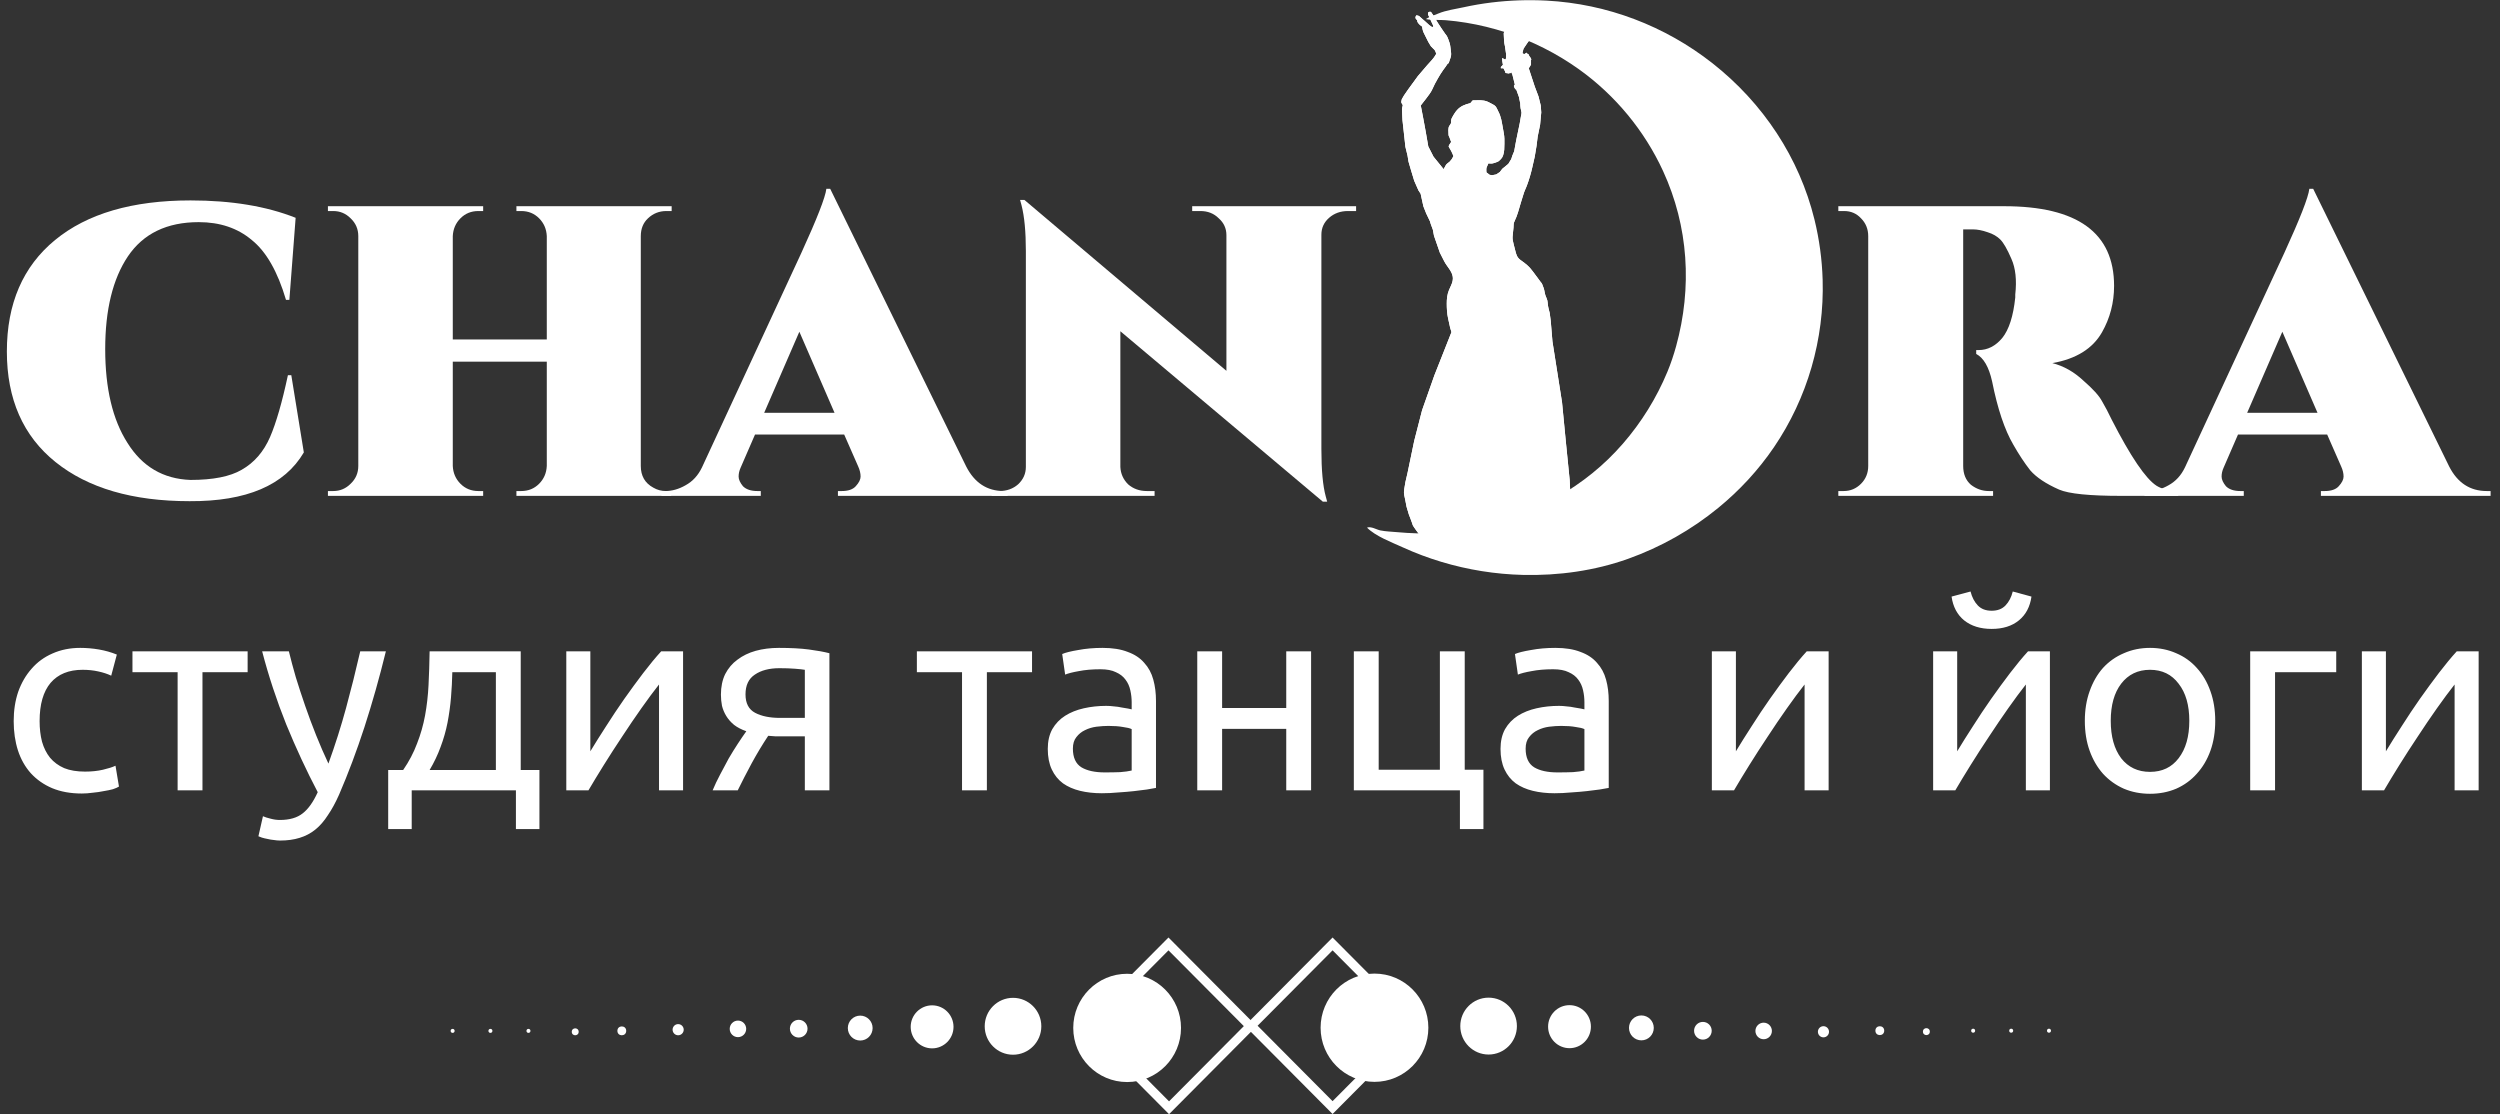
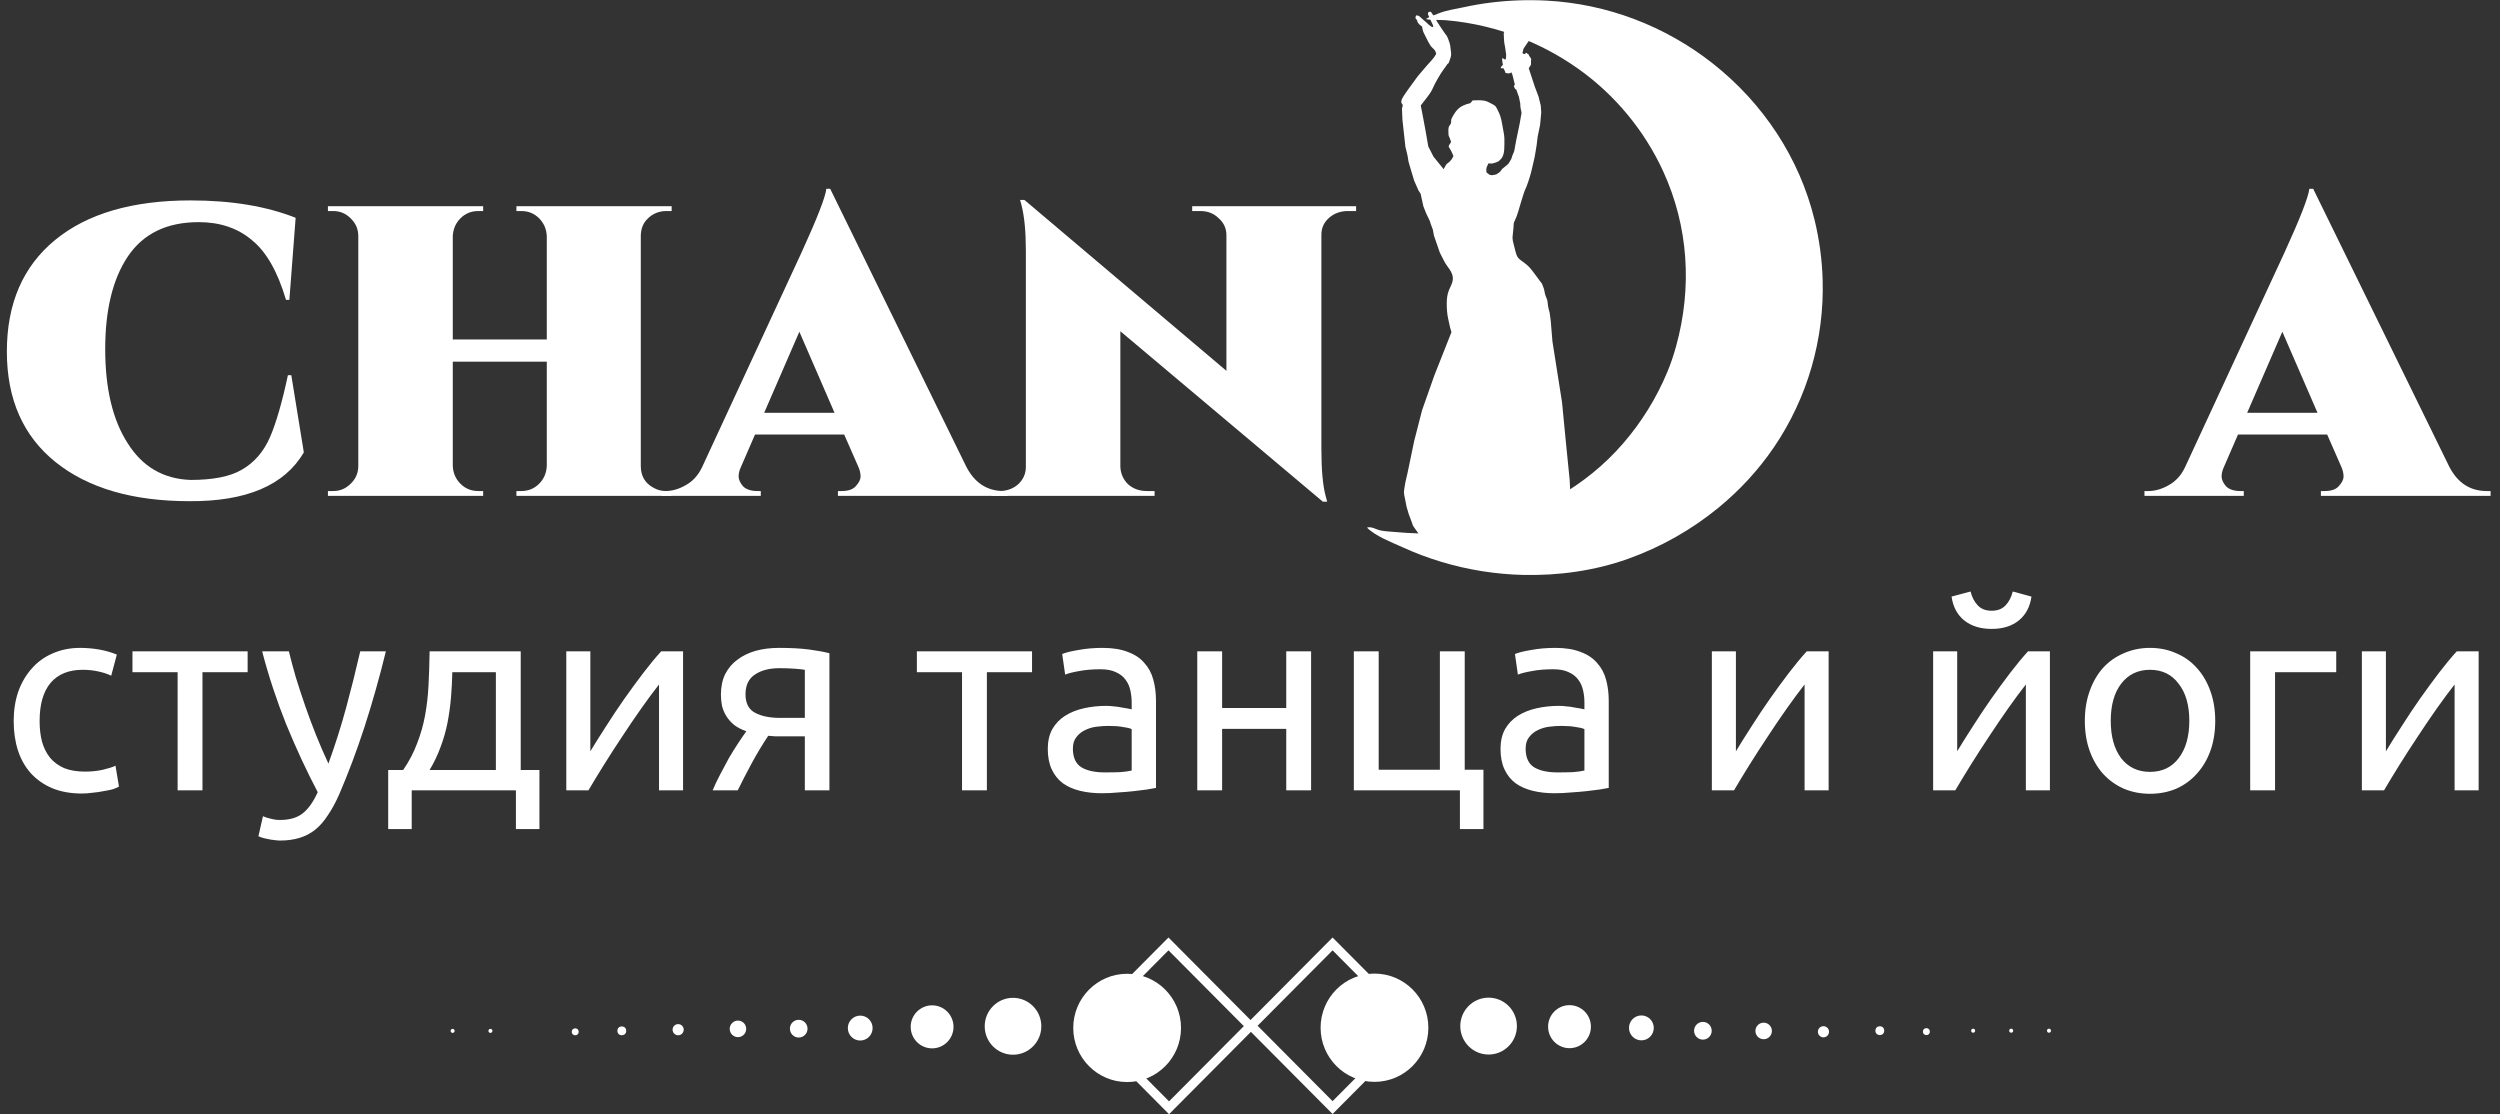
<svg xmlns="http://www.w3.org/2000/svg" width="1104" height="492" viewBox="0 0 1104 492" fill="none">
  <rect x="0" y="0" width="1104" height="492" fill="#333333" stroke="none" />
  <g clip-path="url(#clip0_909_2)">
    <path d="M758.744 224.308C768.175 216.592 776.505 207.591 783.348 197.539C798.196 175.726 805.65 149.748 804.881 123.556C804.616 114.6 803.409 105.672 801.271 96.96C794.571 69.644 778.57 45.5 756.232 27.935C735.32 11.489 709.715 1.679 682.933 0.271C674.813 -0.156 666.653 0.122 658.585 1.113C654.47 1.618 650.376 2.316 646.331 3.207C642.825 3.979 638.509 4.554 635.237 5.94C633.421 6.709 631.243 7.336 629.65 8.418C632.372 9.023 635.641 8.685 638.475 8.923C641.489 9.175 644.494 9.549 647.481 10.039C653.451 11.018 659.342 12.463 665.087 14.342C676.577 18.102 687.477 23.598 697.264 30.595C713.328 42.079 726.199 57.72 734.38 75.474C745.688 100.011 747.303 127.003 740.177 152.864C739.115 156.717 737.85 160.517 736.311 164.215C731.524 175.74 724.855 186.518 716.616 195.988C708.252 205.598 698.894 213.046 687.833 219.474C677.106 225.708 665.832 229.673 654.017 233.338C647.837 235.256 640.2 235.3 633.777 235.504C628.211 235.681 622.636 235.517 617.092 235.011C614.656 234.788 611.977 234.717 609.601 234.238C607.789 233.872 605.559 232.342 603.662 232.988C607.469 236.831 614.498 239.436 619.428 241.689C624.963 244.216 630.678 246.364 636.514 248.121C648.189 251.635 660.355 253.586 672.566 253.882C688.204 254.26 704.229 252.038 718.952 246.778C733.428 241.606 746.947 233.964 758.744 224.308Z" fill="white" />
    <path d="M674.648 23.899V23.852C674.648 23.662 674.977 23.984 674.977 23.984C674.977 23.984 675.172 24.433 675.305 24.692C675.436 24.951 675.634 25.142 675.634 25.142L675.898 25.532L676.227 26.172L676.096 26.495V28.446L675.737 29.15L675.092 30.142L676.525 34.502L677.425 37.233L677.742 38.2L679.396 42.582L680.4 46.611L680.616 49.652L680.108 55.094L679.037 60.323L678.532 64.425L677.742 69.162C677.742 69.162 676.598 74.171 676.598 74.18C675.99 76.856 675.193 79.494 674.223 82.068C673.76 83.298 673.11 84.52 672.766 85.775C672.526 86.632 672.237 87.48 671.972 88.333C671.863 88.681 671.756 89.028 671.647 89.376C670.795 92.137 670.153 94.975 668.864 97.587C668.73 97.859 668.593 98.126 668.514 98.418C668.453 98.648 668.435 98.889 668.42 99.127C668.42 100.963 668.046 102.796 667.948 104.624C667.891 105.726 668.164 106.816 668.432 107.877C668.675 108.835 668.922 109.79 669.165 110.748C669.351 111.486 669.539 112.228 669.855 112.924C670.275 113.844 670.889 114.434 671.705 115.01C672.164 115.337 672.617 115.664 673.067 116.003C673.979 116.699 674.858 117.441 675.625 118.289C676.102 118.819 676.531 119.383 676.957 119.947C677.699 120.927 678.429 121.915 679.156 122.904C679.524 123.4 679.883 123.896 680.248 124.392C680.451 124.676 680.844 125.029 680.971 125.359C681.218 125.991 681.488 126.619 681.701 127.264C682.051 128.307 682.109 129.423 682.465 130.466C682.711 131.196 683.103 131.878 683.289 132.629C683.42 133.163 683.447 133.714 683.502 134.262C683.636 135.619 684.013 136.908 684.347 138.223L684.797 141.616L685.561 150.807L689.794 177.667L691.449 194.773L693.167 211.95L693.742 223.758V228.211L689.578 240.366L687.574 240.791L686.64 241.923L684.347 242.135L681.044 243.759L676.166 243.904L675.375 245.104L674.016 247.861H671.756V248.993C671.756 248.993 670.756 249.061 670.543 248.993C670.333 248.921 667.632 248.285 667.419 248.285C667.206 248.285 665.57 247.649 665.57 247.649L663.368 246.377V244.213L660.3 244.001L657.486 243.081L657.201 243.789L655.613 244.213L653.524 243.929L652.009 244.565L650.926 244.425L649.339 245.202L648.399 244.705L647.678 245.202L646.307 244.637L645.586 243.221L644.792 240.82L641.547 240.04L639.743 238.203L639.093 236.507L637.076 237.639L633.901 238.203L629.789 237.495L628.49 236.519H627.122C627.079 236.519 623.877 232.193 623.877 231.914C623.877 231.629 622.146 227.176 622.146 227.176L621.134 223.783L620.632 221.166L620.124 218.693L619.981 217.421L620.124 215.936L620.632 212.895L621.565 208.866L624.525 194.658L627.989 181.158L633.396 165.817L640.972 146.664L640.391 144.755C640.391 144.755 639.461 140.531 639.457 140.513C639.01 138.482 638.895 136.208 638.886 134.134C638.877 132.12 639.083 129.944 639.886 128.069C640.689 126.169 641.86 124.35 641.535 122.195C641.155 119.646 638.937 117.653 637.794 115.418L635.847 111.6L633.25 104.106L632.748 101.421L631.809 98.877L631.45 97.676L629.789 94.211L628.563 91.102L627.338 85.517L626.398 84.104L624.525 79.863L623.153 75.338L621.997 71.38L621.565 68.691L620.632 64.874L619.333 53.071C619.333 53.071 619.12 48.426 619.114 48.333C619.09 47.807 619.336 47.167 619.437 46.649C619.449 46.569 619.467 46.488 619.449 46.408C619.437 46.348 619.406 46.293 619.376 46.242C619.102 45.771 618.743 45.394 618.813 44.868C618.859 44.512 618.968 44.16 619.041 43.812L619.981 42.183L621.781 39.571L626.109 33.633L630.221 28.823C631.605 27.203 633.138 25.859 634.141 23.946C634.172 23.887 634.202 23.827 634.211 23.759C634.223 23.67 634.19 23.581 634.16 23.496C633.983 23.046 633.852 22.504 633.563 22.122C633.39 21.901 633.15 21.706 632.952 21.503C632.596 21.142 632.237 20.777 631.882 20.413L630.726 18.504C630.051 17.143 629.363 15.794 628.697 14.432C628.281 13.584 628.162 12.702 627.989 11.79C627.952 11.595 627.253 11.226 627.098 11.082C626.742 10.755 626.425 10.386 626.137 10C625.881 9.661 625.863 9.364 625.823 8.961C625.811 8.825 625.483 8.614 625.391 8.507C625.191 8.274 625.066 8.075 625.072 7.761C625.072 7.4 625.227 7.048 625.464 6.768C625.829 6.883 626.24 6.849 626.571 7.031C626.684 7.095 626.784 7.18 626.879 7.265C627.636 8.007 628.491 8.681 629.287 9.385L631.161 11.082L632.459 12.002L632.964 11.718L632.818 11.154L631.952 9.313C631.568 8.495 631.304 7.634 630.826 6.862C630.775 6.773 630.72 6.684 630.68 6.59C630.641 6.489 630.623 6.383 630.61 6.272C630.568 5.937 630.607 5.547 630.884 5.343C631.112 5.174 631.428 5.191 631.717 5.22C631.775 5.224 631.836 5.229 631.882 5.259C631.927 5.284 631.958 5.326 631.988 5.364C632.657 6.281 633.293 7.256 633.831 8.253C634.725 9.911 638.731 15.819 638.877 15.819C638.959 15.819 639.473 17.083 639.524 17.232C639.722 17.779 639.911 18.33 640.105 18.877C640.473 19.904 640.504 21.096 640.665 22.173C640.82 23.259 640.975 24.412 640.565 25.464C640.367 25.977 640.218 26.508 640.023 27.025C639.95 27.22 639.798 27.894 639.57 27.983C639.12 28.162 638.77 28.933 638.484 29.324C638.086 29.862 637.687 30.405 637.289 30.944C636.413 32.132 635.662 33.459 634.914 34.723C634.017 36.233 633.217 37.798 632.514 39.401C631.848 40.923 630.692 42.251 629.719 43.6L627.408 46.569L628.421 51.798L629.573 58.02L630.726 64.662L633.034 69.188L637.508 74.701C637.508 74.701 638.509 72.886 638.518 72.865C638.834 72.288 639.698 71.86 640.166 71.393C640.811 70.753 641.34 69.998 641.723 69.179C641.763 69.094 641.802 69.005 641.802 68.912C641.802 68.818 641.763 68.73 641.723 68.641C641.425 67.987 641.182 67.262 640.823 66.643C640.561 66.189 640.297 65.731 640.029 65.277C639.871 65.002 639.695 64.811 639.759 64.513C639.871 63.996 640.434 63.356 640.707 62.889C640.75 62.817 640.793 62.741 640.793 62.66C640.793 62.601 640.771 62.541 640.75 62.486C640.531 61.91 640.321 61.328 640.111 60.752C639.993 60.438 639.673 59.908 639.673 59.573C639.673 58.326 639.333 56.587 640.066 55.522C640.342 55.119 640.68 54.733 640.787 54.262C640.875 53.851 640.78 53.419 640.838 53.003C640.884 52.638 641.045 52.299 641.215 51.972C641.568 51.281 641.967 50.606 642.398 49.962C642.715 49.487 643.052 49.025 643.436 48.6C644.996 46.857 646.966 46.123 649.196 45.576C649.473 45.508 649.923 44.77 650.108 44.563C650.172 44.49 650.239 44.414 650.324 44.372C650.437 44.312 650.567 44.308 650.692 44.308C651.294 44.3 651.896 44.291 652.502 44.287C653.478 44.275 654.469 44.261 655.437 44.452C656.522 44.669 657.535 45.144 658.487 45.695C659.083 46.038 660.002 46.441 660.43 46.955C660.987 47.625 661.331 48.626 661.744 49.394C662.301 50.42 662.681 51.701 662.967 52.825C663.11 53.389 663.207 53.957 663.307 54.529C663.563 56.031 663.846 57.528 664.113 59.03C664.381 60.54 664.378 62.02 664.342 63.551C664.305 65.269 664.369 66.855 663.8 68.526C663.694 68.844 663.566 69.158 663.399 69.45C663.122 69.917 662.736 70.307 662.356 70.698C662.164 70.888 661.969 71.088 661.738 71.228C661.574 71.334 661.391 71.406 661.206 71.482C660.561 71.745 659.901 72.008 659.211 72.144C658.539 72.279 657.943 72.173 657.274 72.152C657.036 72.678 656.811 73.208 656.577 73.734C656.525 73.857 656.471 73.985 656.434 74.112C656.288 74.722 656.404 75.486 656.404 76.114L657.775 77.174L658.858 77.386L660.731 77.034L662.322 75.974L663.402 74.561L666.072 72.369L667.371 70.248L667.872 68.691L668.669 66.783L669.536 62.05L671.121 54.415C671.3 53.363 671.483 52.316 671.665 51.264C671.747 50.784 671.939 50.212 671.908 49.728C671.872 49.113 671.601 48.452 671.504 47.833C671.397 47.103 671.367 46.382 671.337 45.648L670.762 42.819C670.354 41.687 669.944 40.559 669.536 39.426C669.414 39.426 669.299 39.422 669.177 39.422C668.9 39.011 668.687 38.553 668.557 38.078C668.545 38.026 668.532 37.972 668.535 37.917C668.548 37.751 668.995 37.437 668.955 37.306L667.948 33.276L667.806 32.785L667.371 31.864L667.009 32.288C667.009 32.288 666.358 32.288 666.142 32.428C665.926 32.572 665.783 32.216 665.208 32.288C664.627 32.36 664.627 31.512 664.627 31.512L663.91 30.146H662.787V29.603C662.897 29.391 663.694 28.683 663.694 28.683L663.545 27.763L663.368 26.775V25.859C663.368 25.269 664.196 26.155 664.196 26.155L664.953 26.232L665.105 25.048V23.971L664.603 20.523C664.129 18.682 664.138 16.824 664.053 14.929C664.047 14.806 664.04 14.683 664.074 14.56C664.116 14.394 664.229 14.25 664.332 14.114C664.789 13.521 665.16 12.876 665.458 12.197C665.877 11.23 666.148 10.2 666.251 9.148C666.303 8.609 665.987 7.935 666.875 7.977C667.073 7.985 667.267 8.037 667.45 8.117C667.535 8.155 667.632 8.181 667.705 8.24C667.79 8.304 667.845 8.406 667.897 8.499C668.052 8.8 668.21 9.118 668.225 9.453C668.228 9.589 668.21 9.72 668.189 9.856C668.073 10.691 667.952 11.527 667.83 12.363C667.86 12.15 668.228 11.989 668.38 11.862C668.639 11.642 668.873 11.37 669.098 11.12C669.569 10.581 669.995 10.009 670.406 9.428C671.218 8.278 671.978 7.082 672.93 6.039C673.237 5.704 673.639 5.466 674.08 5.348C674.323 5.284 674.445 5.136 674.639 5.038C674.706 5 674.828 4.974 674.907 4.978L675.576 4.987C675.716 5.237 675.859 5.5 675.88 5.789C675.914 6.191 675.707 6.577 675.503 6.93C674.998 7.803 674.603 8.694 674.22 9.623L674.293 10.539C674.293 10.539 675.795 6.819 675.798 6.807C675.902 6.552 676.634 6.264 676.881 6.31C677.121 6.353 677.34 6.476 677.574 6.535C677.72 7.023 677.556 7.54 677.383 8.015C676.747 9.801 675.984 11.506 675.153 13.211C675.01 13.58 674.867 13.949 674.734 14.326C675.053 14.653 675.607 14.577 676.032 14.39C676.942 13.992 677.617 13.249 678.356 12.617C678.94 12.117 679.572 11.752 680.248 11.383C680.759 11.548 681.187 11.523 681.057 12.15C680.92 12.842 680.348 13.385 679.825 13.826C678.365 15.064 676.756 16.159 675.512 17.622C674.499 18.822 673.681 20.222 672.787 21.507L672.352 23.195L672.422 23.619L673.14 23.899L673.712 23.547L674.077 23.263L674.648 23.899Z" fill="white" />
-     <path d="M674.648 23.899V23.852C674.648 23.662 674.977 23.984 674.977 23.984C674.977 23.984 675.172 24.433 675.305 24.692C675.436 24.951 675.634 25.142 675.634 25.142L675.898 25.532L676.227 26.172L676.096 26.495V28.446L675.737 29.15L675.092 30.142L676.525 34.502L677.425 37.233L677.742 38.2L679.396 42.582L680.4 46.611L680.616 49.652L680.108 55.094L679.037 60.323L678.532 64.425L677.742 69.162C677.742 69.162 676.598 74.171 676.598 74.18C675.99 76.856 675.193 79.494 674.223 82.068C673.76 83.298 673.11 84.52 672.766 85.775C672.526 86.632 672.237 87.48 671.972 88.333C671.863 88.681 671.756 89.028 671.647 89.376C670.795 92.137 670.153 94.975 668.864 97.587C668.73 97.859 668.593 98.126 668.514 98.418C668.453 98.648 668.435 98.889 668.42 99.127C668.42 100.963 668.046 102.796 667.948 104.624C667.891 105.726 668.164 106.816 668.432 107.877C668.675 108.835 668.922 109.79 669.165 110.748C669.351 111.486 669.539 112.228 669.855 112.924C670.275 113.844 670.889 114.434 671.705 115.01C672.164 115.337 672.617 115.664 673.067 116.003C673.979 116.699 674.858 117.441 675.625 118.289C676.102 118.819 676.531 119.383 676.957 119.947C677.699 120.927 678.429 121.915 679.156 122.904C679.524 123.4 679.883 123.896 680.248 124.392C680.451 124.676 680.844 125.029 680.971 125.359C681.218 125.991 681.488 126.619 681.701 127.264C682.051 128.307 682.109 129.423 682.465 130.466C682.711 131.196 683.103 131.878 683.289 132.629C683.42 133.163 683.447 133.714 683.502 134.262C683.636 135.619 684.013 136.908 684.347 138.223L684.797 141.616L685.561 150.807L689.794 177.667L691.449 194.773L693.167 211.95L693.742 223.758V228.211L689.578 240.366L687.574 240.791L686.64 241.923L684.347 242.135L681.044 243.759L676.166 243.904L675.375 245.104L674.016 247.861H671.756V248.993C671.756 248.993 670.756 249.061 670.543 248.993C670.333 248.921 667.632 248.285 667.419 248.285C667.206 248.285 665.57 247.649 665.57 247.649L663.368 246.377V244.213L660.3 244.001L657.486 243.081L657.201 243.789L655.613 244.213L653.524 243.929L652.009 244.565L650.926 244.425L649.339 245.202L648.399 244.705L647.678 245.202L646.307 244.637L645.586 243.221L644.792 240.82L641.547 240.04L639.743 238.203L639.093 236.507L637.076 237.639L633.901 238.203L629.789 237.495L628.49 236.519H627.122C627.079 236.519 623.877 232.193 623.877 231.914C623.877 231.629 622.146 227.176 622.146 227.176L621.134 223.783L620.632 221.166L620.124 218.693L619.981 217.421L620.124 215.936L620.632 212.895L621.565 208.866L624.525 194.658L627.989 181.158L633.396 165.817L640.972 146.664L640.391 144.755C640.391 144.755 639.461 140.531 639.457 140.513C639.01 138.482 638.895 136.208 638.886 134.134C638.877 132.12 639.083 129.944 639.886 128.069C640.689 126.169 641.86 124.35 641.535 122.195C641.155 119.646 638.937 117.653 637.794 115.418L635.847 111.6L633.25 104.106L632.748 101.421L631.809 98.877L631.45 97.676L629.789 94.211L628.563 91.102L627.338 85.517L626.398 84.104L624.525 79.863L623.153 75.338L621.997 71.38L621.565 68.691L620.632 64.874L619.333 53.071C619.333 53.071 619.12 48.426 619.114 48.333C619.09 47.807 619.336 47.167 619.437 46.649C619.449 46.569 619.467 46.488 619.449 46.408C619.437 46.348 619.406 46.293 619.376 46.242C619.102 45.771 618.743 45.394 618.813 44.868C618.859 44.512 618.968 44.16 619.041 43.812L619.981 42.183L621.781 39.571L626.109 33.633L630.221 28.823C631.605 27.203 633.138 25.859 634.141 23.946C634.172 23.887 634.202 23.827 634.211 23.759C634.223 23.67 634.19 23.581 634.16 23.496C633.983 23.046 633.852 22.504 633.563 22.122C633.39 21.901 633.15 21.706 632.952 21.503C632.596 21.142 632.237 20.777 631.882 20.413L630.726 18.504C630.051 17.143 629.363 15.794 628.697 14.432C628.281 13.584 628.162 12.702 627.989 11.79C627.952 11.595 627.253 11.226 627.098 11.082C626.742 10.755 626.425 10.386 626.137 10C625.881 9.661 625.863 9.364 625.823 8.961C625.811 8.825 625.483 8.614 625.391 8.507C625.191 8.274 625.066 8.075 625.072 7.761C625.072 7.4 625.227 7.048 625.464 6.768C625.829 6.883 626.24 6.849 626.571 7.031C626.684 7.095 626.784 7.18 626.879 7.265C627.636 8.007 628.491 8.681 629.287 9.385L631.161 11.082L632.459 12.002L632.964 11.718L632.818 11.154L631.952 9.313C631.568 8.495 631.304 7.634 630.826 6.862C630.775 6.773 630.72 6.684 630.68 6.59C630.641 6.489 630.623 6.383 630.61 6.272C630.568 5.937 630.607 5.547 630.884 5.343C631.112 5.174 631.428 5.191 631.717 5.22C631.775 5.224 631.836 5.229 631.882 5.259C631.927 5.284 631.958 5.326 631.988 5.364C632.657 6.281 633.293 7.256 633.831 8.253C634.725 9.911 638.731 15.819 638.877 15.819C638.959 15.819 639.473 17.083 639.524 17.232C639.722 17.779 639.911 18.33 640.105 18.877C640.473 19.904 640.504 21.096 640.665 22.173C640.82 23.259 640.975 24.412 640.565 25.464C640.367 25.977 640.218 26.508 640.023 27.025C639.95 27.22 639.798 27.894 639.57 27.983C639.12 28.162 638.77 28.933 638.484 29.324C638.086 29.862 637.687 30.405 637.289 30.944C636.413 32.132 635.662 33.459 634.914 34.723C634.017 36.233 633.217 37.798 632.514 39.401C631.848 40.923 630.692 42.251 629.719 43.6L627.408 46.569L628.421 51.798L629.573 58.02L630.726 64.662L633.034 69.188L637.508 74.701C637.508 74.701 638.509 72.886 638.518 72.865C638.834 72.288 639.698 71.86 640.166 71.393C640.811 70.753 641.34 69.998 641.723 69.179C641.763 69.094 641.802 69.005 641.802 68.912C641.802 68.818 641.763 68.73 641.723 68.641C641.425 67.987 641.182 67.262 640.823 66.643C640.561 66.189 640.297 65.731 640.029 65.277C639.871 65.002 639.695 64.811 639.759 64.513C639.871 63.996 640.434 63.356 640.707 62.889C640.75 62.817 640.793 62.741 640.793 62.66C640.793 62.601 640.771 62.541 640.75 62.486C640.531 61.91 640.321 61.328 640.111 60.752C639.993 60.438 639.673 59.908 639.673 59.573C639.673 58.326 639.333 56.587 640.066 55.522C640.342 55.119 640.68 54.733 640.787 54.262C640.875 53.851 640.78 53.419 640.838 53.003C640.884 52.638 641.045 52.299 641.215 51.972C641.568 51.281 641.967 50.606 642.398 49.962C642.715 49.487 643.052 49.025 643.436 48.6C644.996 46.857 646.966 46.123 649.196 45.576C649.473 45.508 649.923 44.77 650.108 44.563C650.172 44.49 650.239 44.414 650.324 44.372C650.437 44.312 650.567 44.308 650.692 44.308C651.294 44.3 651.896 44.291 652.502 44.287C653.478 44.275 654.469 44.261 655.437 44.452C656.522 44.669 657.535 45.144 658.487 45.695C659.083 46.038 660.002 46.441 660.43 46.955C660.987 47.625 661.331 48.626 661.744 49.394C662.301 50.42 662.681 51.701 662.967 52.825C663.11 53.389 663.207 53.957 663.307 54.529C663.563 56.031 663.846 57.528 664.113 59.03C664.381 60.54 664.378 62.02 664.342 63.551C664.305 65.269 664.369 66.855 663.8 68.526C663.694 68.844 663.566 69.158 663.399 69.45C663.122 69.917 662.736 70.307 662.356 70.698C662.164 70.888 661.969 71.088 661.738 71.228C661.574 71.334 661.391 71.406 661.206 71.482C660.561 71.745 659.901 72.008 659.211 72.144C658.539 72.279 657.943 72.173 657.274 72.152C657.036 72.678 656.811 73.208 656.577 73.734C656.525 73.857 656.471 73.985 656.434 74.112C656.288 74.722 656.404 75.486 656.404 76.114L657.775 77.174L658.858 77.386L660.731 77.034L662.322 75.974L663.402 74.561L666.072 72.369L667.371 70.248L667.872 68.691L668.669 66.783L669.536 62.05L671.121 54.415C671.3 53.363 671.483 52.316 671.665 51.264C671.747 50.784 671.939 50.212 671.908 49.728C671.872 49.113 671.601 48.452 671.504 47.833C671.397 47.103 671.367 46.382 671.337 45.648L670.762 42.819C670.354 41.687 669.944 40.559 669.536 39.426C669.414 39.426 669.299 39.422 669.177 39.422C668.9 39.011 668.687 38.553 668.557 38.078C668.545 38.026 668.532 37.972 668.535 37.917C668.548 37.751 668.995 37.437 668.955 37.306L667.948 33.276L667.806 32.785L667.371 31.864L667.009 32.288C667.009 32.288 666.358 32.288 666.142 32.428C665.926 32.572 665.783 32.216 665.208 32.288C664.627 32.36 664.627 31.512 664.627 31.512L663.91 30.146H662.787V29.603C662.897 29.391 663.694 28.683 663.694 28.683L663.545 27.763L663.368 26.775V25.859C663.368 25.269 664.196 26.155 664.196 26.155L664.953 26.232L665.105 25.048V23.971L664.603 20.523C664.129 18.682 664.138 16.824 664.053 14.929C664.047 14.806 664.04 14.683 664.074 14.56C664.116 14.394 664.229 14.25 664.332 14.114C664.789 13.521 665.16 12.876 665.458 12.197C665.877 11.23 666.148 10.2 666.251 9.148C666.303 8.609 665.987 7.935 666.875 7.977C667.073 7.985 667.267 8.037 667.45 8.117C667.535 8.155 667.632 8.181 667.705 8.24C667.79 8.304 667.845 8.406 667.897 8.499C668.052 8.8 668.21 9.118 668.225 9.453C668.228 9.589 668.21 9.72 668.189 9.856C668.073 10.691 667.952 11.527 667.83 12.363C667.86 12.15 668.228 11.989 668.38 11.862C668.639 11.642 668.873 11.37 669.098 11.12C669.569 10.581 669.995 10.009 670.406 9.428C671.218 8.278 671.978 7.082 672.93 6.039C673.237 5.704 673.639 5.466 674.08 5.348C674.323 5.284 674.445 5.136 674.639 5.038C674.706 5 674.828 4.974 674.907 4.978L675.576 4.987C675.716 5.237 675.859 5.5 675.88 5.789C675.914 6.191 675.707 6.577 675.503 6.93C674.998 7.803 674.603 8.694 674.22 9.623L674.293 10.539C674.293 10.539 675.795 6.819 675.798 6.807C675.902 6.552 676.634 6.264 676.881 6.31C677.121 6.353 677.34 6.476 677.574 6.535C677.72 7.023 677.556 7.54 677.383 8.015C676.747 9.801 675.984 11.506 675.153 13.211C675.01 13.58 674.867 13.949 674.734 14.326C675.053 14.653 675.607 14.577 676.032 14.39C676.942 13.992 677.617 13.249 678.356 12.617C678.94 12.117 679.572 11.752 680.248 11.383C680.759 11.548 681.187 11.523 681.057 12.15C680.92 12.842 680.348 13.385 679.825 13.826C678.365 15.064 676.756 16.159 675.512 17.622C674.499 18.822 673.681 20.222 672.787 21.507L672.352 23.195L672.422 23.619L673.14 23.899L673.712 23.547L674.077 23.263L674.648 23.899Z" fill="white" />
    <path d="M659.497 70.087C660.166 69.971 660.865 69.752 661.294 69.236C661.492 68.998 661.62 68.712 661.744 68.43C661.994 67.866 662.243 67.303 662.493 66.739C662.401 67.163 662.118 67.519 661.842 67.859C661.373 68.436 660.881 69.035 660.19 69.332C659.549 69.611 658.816 69.59 658.113 69.595C657.751 69.597 658.046 70.078 658.201 70.159C658.502 70.312 659.181 70.141 659.497 70.087Z" fill="white" />
    <path d="M659.497 70.087C660.166 69.971 660.865 69.752 661.294 69.236C661.492 68.998 661.62 68.712 661.744 68.43C661.994 67.866 662.243 67.303 662.493 66.739C662.401 67.163 662.118 67.519 661.842 67.859C661.373 68.436 660.881 69.035 660.19 69.332C659.549 69.611 658.816 69.59 658.113 69.595C657.751 69.597 658.046 70.078 658.201 70.159C658.502 70.312 659.181 70.141 659.497 70.087Z" fill="white" />
-     <path d="M657.921 67.755C657.918 67.981 657.918 68.207 657.915 68.433C657.915 68.471 657.918 68.513 657.943 68.541C657.973 68.573 658.022 68.576 658.067 68.575C658.867 68.553 659.597 67.888 659.679 67.106C659.524 67.274 659.354 67.449 659.129 67.498C658.962 67.533 658.791 67.492 658.621 67.502C658.372 67.517 658.131 67.648 657.988 67.848" fill="white" />
+     <path d="M657.921 67.755C657.918 67.981 657.918 68.207 657.915 68.433C657.915 68.471 657.918 68.513 657.943 68.541C657.973 68.573 658.022 68.576 658.067 68.575C658.867 68.553 659.597 67.888 659.679 67.106C659.524 67.274 659.354 67.449 659.129 67.498C658.372 67.517 658.131 67.648 657.988 67.848" fill="white" />
    <path d="M83.716 221.321C58.595 221.321 38.867 215.565 24.533 204.053C10.198 192.54 3.031 176.267 3.031 155.232C3.031 134.055 10.127 117.64 24.32 105.985C38.513 94.331 58.453 88.504 84.142 88.504C102.167 88.504 117.637 91.062 130.553 96.179L127.785 132.421H126.295C122.605 119.914 117.566 111.102 111.179 105.985C104.935 100.727 97.129 98.097 87.761 98.097C73.71 98.097 63.279 103.143 56.466 113.234C49.796 123.183 46.46 136.827 46.46 154.166C46.46 171.506 49.725 185.292 56.253 195.525C62.782 206.042 72.078 211.514 84.142 211.941C94.077 211.941 101.599 210.448 106.709 207.464C112.244 204.337 116.431 199.505 119.269 192.967C121.966 186.713 124.592 177.617 127.146 165.678H128.637L134.172 199.789C125.656 214.286 108.838 221.463 83.716 221.321Z" fill="white" />
    <path d="M282.976 104.28V205.758C282.976 210.164 284.821 213.362 288.511 215.352C290.215 216.347 292.06 216.844 294.047 216.844H296.388V218.976H228.05V216.844H230.179C233.302 216.844 235.927 215.778 238.056 213.646C240.185 211.514 241.32 208.885 241.462 205.758V159.709H199.949V205.758C200.091 208.885 201.226 211.514 203.355 213.646C205.484 215.778 208.109 216.844 211.232 216.844H213.361V218.976H144.81V216.844H147.151C150.132 216.844 152.687 215.778 154.815 213.646C157.086 211.514 158.222 208.885 158.222 205.758V104.28C158.222 101.153 157.086 98.524 154.815 96.392C152.687 94.26 150.132 93.194 147.151 93.194H144.81V91.062H213.361V93.194H211.232C208.109 93.194 205.484 94.26 203.355 96.392C201.226 98.524 200.091 101.153 199.949 104.28V149.903H241.462V104.28C241.32 101.153 240.185 98.524 238.056 96.392C235.927 94.26 233.302 93.194 230.179 93.194H228.05V91.062H296.601V93.194H294.259C291.137 93.194 288.441 94.26 286.17 96.392C284.041 98.382 282.976 101.011 282.976 104.28Z" fill="white" />
    <path d="M443.263 216.844H444.966V218.976H370.028V216.844H371.731C374.572 216.844 376.628 216.134 377.905 214.712C379.325 213.149 380.034 211.728 380.034 210.448C380.034 209.027 379.681 207.535 378.97 205.971L372.796 191.901H333.411L327.024 206.611C326.458 207.89 326.172 209.169 326.172 210.448C326.172 211.728 326.811 213.149 328.088 214.712C329.509 216.134 331.638 216.844 334.475 216.844H335.965V218.976H292.11V216.844H293.813C296.794 216.844 299.774 215.991 302.755 214.286C305.877 212.58 308.289 209.951 309.993 206.398L353.848 111.742C360.804 96.534 364.493 87.083 364.919 83.388H366.622L426.657 205.971C430.349 213.22 435.885 216.844 443.263 216.844ZM337.456 182.307H368.538L352.997 146.492L337.456 182.307Z" fill="white" />
    <path d="M598.853 93.194H595.234C591.967 93.194 589.2 94.189 586.931 96.179C584.659 98.169 583.525 100.656 583.525 103.641V198.297C583.525 207.535 584.163 214.499 585.441 219.189L586.079 221.534H584.163L494.749 146.279V206.185C494.889 209.169 496.026 211.728 498.155 213.86C500.424 215.849 503.192 216.844 506.458 216.844H509.864V218.976H437.907V216.844H441.313C444.577 216.844 447.344 215.849 449.616 213.86C451.885 211.728 453.022 209.169 453.022 206.185V110.889C453.022 102.362 452.384 95.61 451.106 90.636L450.468 88.291H452.384L541.585 163.76V103.854C541.585 100.869 540.448 98.382 538.179 96.392C536.05 94.26 533.352 93.194 530.089 93.194H526.47V91.062H598.853V93.194Z" fill="white" />
-     <path d="M933.579 126.239C933.579 133.629 931.806 140.451 928.257 146.705C924.142 153.953 916.831 158.501 906.329 160.349C911.296 161.628 915.839 164.186 919.954 168.024C924.212 171.719 926.98 174.775 928.257 177.191C929.677 179.607 931.095 182.307 932.515 185.292C940.888 201.637 947.487 211.372 952.314 214.499C954.869 216.062 958.062 216.844 961.894 216.844V218.976H936.773C922.722 218.976 913.568 218.052 909.31 216.204C903.492 213.646 899.234 210.804 896.536 207.677C893.982 204.408 891.497 200.642 889.085 196.378C885.253 189.84 882.13 180.531 879.718 168.45C878.298 162.054 875.956 158.004 872.692 156.298V154.593H873.757C877.732 154.593 881.208 152.816 884.189 149.263C887.169 145.568 889.085 139.598 889.937 131.355C889.937 131.213 889.937 130.786 889.937 130.076C890.645 123.68 890.08 118.421 888.233 114.3C886.387 110.036 884.757 107.194 883.337 105.772C881.917 104.351 880.074 103.285 877.802 102.574C875.39 101.722 873.188 101.295 871.202 101.295H866.944V205.758C866.944 209.311 868.079 212.083 870.351 214.073C872.762 215.92 875.39 216.844 878.228 216.844H880.144V218.976H811.805V216.844H814.147C817.128 216.844 819.682 215.778 821.811 213.646C823.94 211.514 825.005 208.885 825.005 205.758V104.28C825.005 101.153 823.94 98.524 821.811 96.392C819.825 94.26 817.341 93.194 814.36 93.194H811.805V91.062H885.04C917.4 91.062 933.579 102.788 933.579 126.239Z" fill="white" />
    <path d="M1098.15 216.844H1099.85V218.976H1024.91V216.844H1026.62C1029.45 216.844 1031.51 216.134 1032.79 214.712C1034.21 213.149 1034.92 211.728 1034.92 210.448C1034.92 209.027 1034.56 207.535 1033.85 205.971L1027.68 191.901H988.296L981.909 206.611C981.34 207.89 981.057 209.169 981.057 210.448C981.057 211.728 981.696 213.149 982.973 214.712C984.391 216.134 986.519 216.844 989.36 216.844H990.85V218.976H946.995V216.844H948.698C951.678 216.844 954.659 215.991 957.639 214.286C960.76 212.58 963.174 209.951 964.878 206.398L1008.73 111.742C1015.69 96.534 1019.38 87.083 1019.8 83.388H1021.51L1081.54 205.971C1085.23 213.22 1090.77 216.844 1098.15 216.844ZM992.341 182.307H1023.42L1007.88 146.492L992.341 182.307Z" fill="white" />
  </g>
  <path d="M36.135 350.416C31.179 350.416 26.813 349.629 23.037 348.056C19.34 346.483 16.193 344.28 13.597 341.448C11.08 338.616 9.192 335.273 7.933 331.418C6.675 327.485 6.045 323.158 6.045 318.438C6.045 313.718 6.714 309.391 8.051 305.458C9.467 301.525 11.434 298.142 13.951 295.31C16.469 292.399 19.537 290.157 23.155 288.584C26.853 286.932 30.943 286.106 35.427 286.106C38.181 286.106 40.934 286.342 43.687 286.814C46.441 287.286 49.076 288.033 51.593 289.056L49.115 298.378C47.463 297.591 45.536 296.962 43.333 296.49C41.209 296.018 38.928 295.782 36.489 295.782C30.353 295.782 25.633 297.709 22.329 301.564C19.104 305.419 17.491 311.043 17.491 318.438C17.491 321.742 17.845 324.771 18.553 327.524C19.34 330.277 20.52 332.637 22.093 334.604C23.745 336.571 25.83 338.105 28.347 339.206C30.865 340.229 33.933 340.74 37.551 340.74C40.462 340.74 43.097 340.465 45.457 339.914C47.817 339.363 49.666 338.773 51.003 338.144L52.537 347.348C51.908 347.741 51.003 348.135 49.823 348.528C48.643 348.843 47.306 349.118 45.811 349.354C44.317 349.669 42.704 349.905 40.973 350.062C39.321 350.298 37.709 350.416 36.135 350.416ZM109.353 287.64V296.844H89.411V349H78.437V296.844H58.495V287.64H109.353ZM116.121 360.446C116.986 360.839 118.088 361.193 119.425 361.508C120.841 361.901 122.218 362.098 123.555 362.098C127.882 362.098 131.264 361.115 133.703 359.148C136.142 357.26 138.344 354.153 140.311 349.826C135.355 340.386 130.714 330.395 126.387 319.854C122.139 309.234 118.599 298.496 115.767 287.64H127.567C128.432 291.18 129.455 294.995 130.635 299.086C131.894 303.177 133.27 307.385 134.765 311.712C136.26 316.039 137.872 320.365 139.603 324.692C141.334 329.019 143.143 333.188 145.031 337.2C148.02 328.94 150.616 320.759 152.819 312.656C155.022 304.553 157.106 296.215 159.073 287.64H170.401C167.569 299.204 164.422 310.335 160.961 321.034C157.5 331.654 153.763 341.605 149.751 350.888C148.178 354.428 146.526 357.457 144.795 359.974C143.143 362.57 141.294 364.694 139.249 366.346C137.204 367.998 134.883 369.217 132.287 370.004C129.77 370.791 126.898 371.184 123.673 371.184C122.808 371.184 121.903 371.105 120.959 370.948C120.015 370.869 119.071 370.712 118.127 370.476C117.262 370.319 116.436 370.122 115.649 369.886C114.941 369.65 114.43 369.453 114.115 369.296L116.121 360.446ZM171.425 340.032H178.033C180.629 336.256 182.674 332.362 184.169 328.35C185.742 324.338 186.922 320.208 187.709 315.96C188.496 311.633 189.007 307.149 189.243 302.508C189.479 297.788 189.636 292.832 189.715 287.64H229.953V340.032H238.213V366.11H227.829V349H181.809V366.11H171.425V340.032ZM218.979 340.032V296.844H199.745C199.666 300.541 199.47 304.278 199.155 308.054C198.84 311.751 198.329 315.449 197.621 319.146C196.913 322.765 195.89 326.344 194.553 329.884C193.294 333.345 191.682 336.728 189.715 340.032H218.979ZM301.643 287.64V349H291.023V302.272C288.663 305.261 286.067 308.762 283.235 312.774C280.403 316.786 277.571 320.955 274.739 325.282C271.907 329.53 269.193 333.739 266.597 337.908C264.001 342.077 261.759 345.775 259.871 349H250.077V287.64H260.697V331.772C262.742 328.389 265.063 324.692 267.659 320.68C270.255 316.589 272.929 312.577 275.683 308.644C278.515 304.632 281.307 300.817 284.061 297.198C286.893 293.501 289.528 290.315 291.967 287.64H301.643ZM345.855 325.164C344.675 325.164 343.534 325.164 342.433 325.164C341.332 325.085 340.27 325.007 339.247 324.928C336.73 328.704 334.291 332.755 331.931 337.082C329.65 341.33 327.604 345.303 325.795 349H314.703C315.647 346.719 316.748 344.398 318.007 342.038C319.266 339.599 320.524 337.239 321.783 334.958C323.12 332.677 324.458 330.513 325.795 328.468C327.132 326.423 328.391 324.574 329.571 322.922C327.368 322.135 325.559 321.191 324.143 320.09C322.727 318.91 321.586 317.612 320.721 316.196C319.856 314.78 319.226 313.285 318.833 311.712C318.518 310.06 318.361 308.408 318.361 306.756C318.361 303.295 318.99 300.266 320.249 297.67C321.586 295.074 323.396 292.95 325.677 291.298C327.958 289.567 330.633 288.269 333.701 287.404C336.848 286.539 340.27 286.106 343.967 286.106C349.159 286.106 353.564 286.342 357.183 286.814C360.802 287.286 363.83 287.837 366.269 288.466V349H355.413V325.164H345.855ZM355.413 295.782C354.548 295.625 353.092 295.467 351.047 295.31C349.08 295.153 346.799 295.074 344.203 295.074C339.719 295.074 336.1 296.018 333.347 297.906C330.594 299.715 329.217 302.626 329.217 306.638C329.217 310.571 330.633 313.285 333.465 314.78C336.297 316.275 339.955 317.022 344.439 317.022H355.413V295.782ZM455.748 287.64V296.844H435.806V349H424.832V296.844H404.89V287.64H455.748ZM487.831 341.094C490.427 341.094 492.708 341.055 494.675 340.976C496.72 340.819 498.412 340.583 499.749 340.268V321.978C498.962 321.585 497.664 321.27 495.855 321.034C494.124 320.719 492 320.562 489.483 320.562C487.831 320.562 486.061 320.68 484.173 320.916C482.364 321.152 480.672 321.663 479.099 322.45C477.604 323.158 476.346 324.181 475.323 325.518C474.3 326.777 473.789 328.468 473.789 330.592C473.789 334.525 475.048 337.279 477.565 338.852C480.082 340.347 483.504 341.094 487.831 341.094ZM486.887 286.106C491.292 286.106 494.99 286.696 497.979 287.876C501.047 288.977 503.486 290.59 505.295 292.714C507.183 294.759 508.52 297.237 509.307 300.148C510.094 302.98 510.487 306.127 510.487 309.588V347.938C509.543 348.095 508.206 348.331 506.475 348.646C504.823 348.882 502.935 349.118 500.811 349.354C498.687 349.59 496.366 349.787 493.849 349.944C491.41 350.18 488.972 350.298 486.533 350.298C483.072 350.298 479.886 349.944 476.975 349.236C474.064 348.528 471.547 347.427 469.423 345.932C467.299 344.359 465.647 342.313 464.467 339.796C463.287 337.279 462.697 334.25 462.697 330.71C462.697 327.327 463.366 324.417 464.703 321.978C466.119 319.539 468.007 317.573 470.367 316.078C472.727 314.583 475.48 313.482 478.627 312.774C481.774 312.066 485.078 311.712 488.539 311.712C489.64 311.712 490.781 311.791 491.961 311.948C493.141 312.027 494.242 312.184 495.265 312.42C496.366 312.577 497.31 312.735 498.097 312.892C498.884 313.049 499.434 313.167 499.749 313.246V310.178C499.749 308.369 499.552 306.599 499.159 304.868C498.766 303.059 498.058 301.485 497.035 300.148C496.012 298.732 494.596 297.631 492.787 296.844C491.056 295.979 488.775 295.546 485.943 295.546C482.324 295.546 479.138 295.821 476.385 296.372C473.71 296.844 471.704 297.355 470.367 297.906L469.069 288.82C470.485 288.191 472.845 287.601 476.149 287.05C479.453 286.421 483.032 286.106 486.887 286.106ZM578.981 349H568.007V321.86H539.687V349H528.713V287.64H539.687V312.656H568.007V287.64H578.981V349ZM646.824 339.914H655.084V366.11H644.7V349H597.854V287.64H608.828V339.914H635.85V287.64H646.824V339.914ZM687.763 341.094C690.359 341.094 692.64 341.055 694.607 340.976C696.652 340.819 698.343 340.583 699.681 340.268V321.978C698.894 321.585 697.596 321.27 695.787 321.034C694.056 320.719 691.932 320.562 689.415 320.562C687.763 320.562 685.993 320.68 684.105 320.916C682.295 321.152 680.604 321.663 679.031 322.45C677.536 323.158 676.277 324.181 675.255 325.518C674.232 326.777 673.721 328.468 673.721 330.592C673.721 334.525 674.979 337.279 677.497 338.852C680.014 340.347 683.436 341.094 687.763 341.094ZM686.819 286.106C691.224 286.106 694.921 286.696 697.911 287.876C700.979 288.977 703.417 290.59 705.227 292.714C707.115 294.759 708.452 297.237 709.239 300.148C710.025 302.98 710.419 306.127 710.419 309.588V347.938C709.475 348.095 708.137 348.331 706.407 348.646C704.755 348.882 702.867 349.118 700.743 349.354C698.619 349.59 696.298 349.787 693.781 349.944C691.342 350.18 688.903 350.298 686.465 350.298C683.003 350.298 679.817 349.944 676.907 349.236C673.996 348.528 671.479 347.427 669.355 345.932C667.231 344.359 665.579 342.313 664.399 339.796C663.219 337.279 662.629 334.25 662.629 330.71C662.629 327.327 663.297 324.417 664.635 321.978C666.051 319.539 667.939 317.573 670.299 316.078C672.659 314.583 675.412 313.482 678.559 312.774C681.705 312.066 685.009 311.712 688.471 311.712C689.572 311.712 690.713 311.791 691.893 311.948C693.073 312.027 694.174 312.184 695.197 312.42C696.298 312.577 697.242 312.735 698.029 312.892C698.815 313.049 699.366 313.167 699.681 313.246V310.178C699.681 308.369 699.484 306.599 699.091 304.868C698.697 303.059 697.989 301.485 696.967 300.148C695.944 298.732 694.528 297.631 692.719 296.844C690.988 295.979 688.707 295.546 685.875 295.546C682.256 295.546 679.07 295.821 676.317 296.372C673.642 296.844 671.636 297.355 670.299 297.906L669.001 288.82C670.417 288.191 672.777 287.601 676.081 287.05C679.385 286.421 682.964 286.106 686.819 286.106ZM807.522 287.64V349H796.902V302.272C794.542 305.261 791.946 308.762 789.114 312.774C786.282 316.786 783.45 320.955 780.618 325.282C777.786 329.53 775.072 333.739 772.476 337.908C769.88 342.077 767.638 345.775 765.75 349H755.956V287.64H766.576V331.772C768.621 328.389 770.942 324.692 773.538 320.68C776.134 316.589 778.808 312.577 781.562 308.644C784.394 304.632 787.186 300.817 789.94 297.198C792.772 293.501 795.407 290.315 797.846 287.64H807.522ZM905.24 287.64V349H894.62V302.272C892.26 305.261 889.664 308.762 886.832 312.774C884 316.786 881.168 320.955 878.336 325.282C875.504 329.53 872.79 333.739 870.194 337.908C867.598 342.077 865.356 345.775 863.468 349H853.674V287.64H864.294V331.772C866.34 328.389 868.66 324.692 871.256 320.68C873.852 316.589 876.527 312.577 879.28 308.644C882.112 304.632 884.905 300.817 887.658 297.198C890.49 293.501 893.126 290.315 895.564 287.64H905.24ZM879.516 277.728C874.56 277.728 870.509 276.469 867.362 273.952C864.294 271.435 862.446 267.934 861.816 263.45L870.194 261.208C870.824 263.725 871.886 265.771 873.38 267.344C874.875 268.917 876.92 269.704 879.516 269.704C882.112 269.704 884.158 268.917 885.652 267.344C887.147 265.771 888.209 263.725 888.838 261.208L897.098 263.45C896.469 267.934 894.62 271.435 891.552 273.952C888.484 276.469 884.472 277.728 879.516 277.728ZM978.245 318.32C978.245 323.197 977.537 327.603 976.121 331.536C974.705 335.469 972.699 338.852 970.103 341.684C967.585 344.516 964.557 346.719 961.017 348.292C957.477 349.787 953.622 350.534 949.453 350.534C945.283 350.534 941.429 349.787 937.889 348.292C934.349 346.719 931.281 344.516 928.685 341.684C926.167 338.852 924.201 335.469 922.785 331.536C921.369 327.603 920.661 323.197 920.661 318.32C920.661 313.521 921.369 309.155 922.785 305.222C924.201 301.21 926.167 297.788 928.685 294.956C931.281 292.124 934.349 289.961 937.889 288.466C941.429 286.893 945.283 286.106 949.453 286.106C953.622 286.106 957.477 286.893 961.017 288.466C964.557 289.961 967.585 292.124 970.103 294.956C972.699 297.788 974.705 301.21 976.121 305.222C977.537 309.155 978.245 313.521 978.245 318.32ZM966.799 318.32C966.799 311.397 965.225 305.93 962.079 301.918C959.011 297.827 954.802 295.782 949.453 295.782C944.103 295.782 939.855 297.827 936.709 301.918C933.641 305.93 932.107 311.397 932.107 318.32C932.107 325.243 933.641 330.749 936.709 334.84C939.855 338.852 944.103 340.858 949.453 340.858C954.802 340.858 959.011 338.852 962.079 334.84C965.225 330.749 966.799 325.243 966.799 318.32ZM1031.68 296.844H1004.66V349H993.684V287.64H1031.68V296.844ZM1094.57 287.64V349H1083.95V302.272C1081.59 305.261 1078.99 308.762 1076.16 312.774C1073.33 316.786 1070.5 320.955 1067.67 325.282C1064.83 329.53 1062.12 333.739 1059.52 337.908C1056.93 342.077 1054.69 345.775 1052.8 349H1043V287.64H1053.62V331.772C1055.67 328.389 1057.99 324.692 1060.59 320.68C1063.18 316.589 1065.86 312.577 1068.61 308.644C1071.44 304.632 1074.24 300.817 1076.99 297.198C1079.82 293.501 1082.46 290.315 1084.89 287.64H1094.57Z" fill="white" />
  <rect y="2.835" width="50.967" height="50.967" transform="matrix(0.705 0.709 -0.705 0.709 590.464 414.826)" stroke="white" stroke-width="4" />
  <ellipse cx="606.97" cy="453.845" rx="23.794" ry="23.907" fill="white" />
  <ellipse cx="657.364" cy="453.123" rx="12.5" ry="12.56" fill="white" />
  <ellipse cx="693.093" cy="453.376" rx="9.455" ry="9.5" fill="white" />
  <ellipse cx="724.836" cy="453.918" rx="5.474" ry="5.5" fill="white" />
  <ellipse cx="751.998" cy="455.184" rx="3.894" ry="3.912" fill="white" />
  <ellipse cx="778.83" cy="455.269" rx="3.64" ry="3.657" fill="white" />
  <ellipse cx="805.239" cy="455.629" rx="2.455" ry="2.466" fill="white" />
  <ellipse cx="830.124" cy="455.141" rx="1.947" ry="1.956" fill="white" />
  <ellipse cx="850.693" cy="455.566" rx="1.524" ry="1.531" fill="white" />
  <ellipse cx="904.83" cy="455.158" rx="0.881" ry="0.885" fill="white" />
  <ellipse cx="871.343" cy="455.158" rx="0.881" ry="0.885" fill="white" />
  <ellipse cx="888.14" cy="455.158" rx="0.881" ry="0.885" fill="white" />
  <rect y="2.835" width="50.847" height="51.199" transform="matrix(-0.705 0.709 0.705 0.709 514 414.826)" stroke="white" stroke-width="4" />
  <ellipse cx="23.794" cy="23.907" rx="23.794" ry="23.907" transform="matrix(-1 0 0 1 521.535 430.018)" fill="white" />
  <ellipse cx="12.5" cy="12.56" rx="12.5" ry="12.56" transform="matrix(-1 0 0 1 459.848 440.643)" fill="white" />
  <ellipse cx="9.455" cy="9.5" rx="9.455" ry="9.5" transform="matrix(-1 0 0 1 421.073 443.957)" fill="white" />
  <ellipse cx="5.474" cy="5.5" rx="5.474" ry="5.5" transform="matrix(-1 0 0 1 385.348 448.499)" fill="white" />
  <ellipse cx="3.894" cy="3.912" rx="3.894" ry="3.912" transform="matrix(-1 0 0 1 356.607 450.351)" fill="white" />
  <ellipse cx="3.64" cy="3.657" rx="3.64" ry="3.657" transform="matrix(-1 0 0 1 329.521 450.692)" fill="white" />
  <ellipse cx="2.455" cy="2.466" rx="2.455" ry="2.466" transform="matrix(-1 0 0 1 301.927 452.244)" fill="white" />
  <ellipse cx="1.947" cy="1.956" rx="1.947" ry="1.956" transform="matrix(-1 0 0 1 276.534 453.264)" fill="white" />
  <ellipse cx="1.524" cy="1.531" rx="1.524" ry="1.531" transform="matrix(-1 0 0 1 255.542 454.114)" fill="white" />
  <ellipse cx="0.881" cy="0.885" rx="0.881" ry="0.885" transform="matrix(-1 0 0 1 200.762 454.353)" fill="white" />
-   <ellipse cx="0.881" cy="0.885" rx="0.881" ry="0.885" transform="matrix(-1 0 0 1 234.25 454.353)" fill="white" />
  <ellipse cx="0.881" cy="0.885" rx="0.881" ry="0.885" transform="matrix(-1 0 0 1 217.452 454.353)" fill="white" />
  <defs>
    <clipPath id="clip0_909_2">
      <rect width="1097" height="254" fill="white" transform="translate(3)" />
    </clipPath>
  </defs>
</svg>